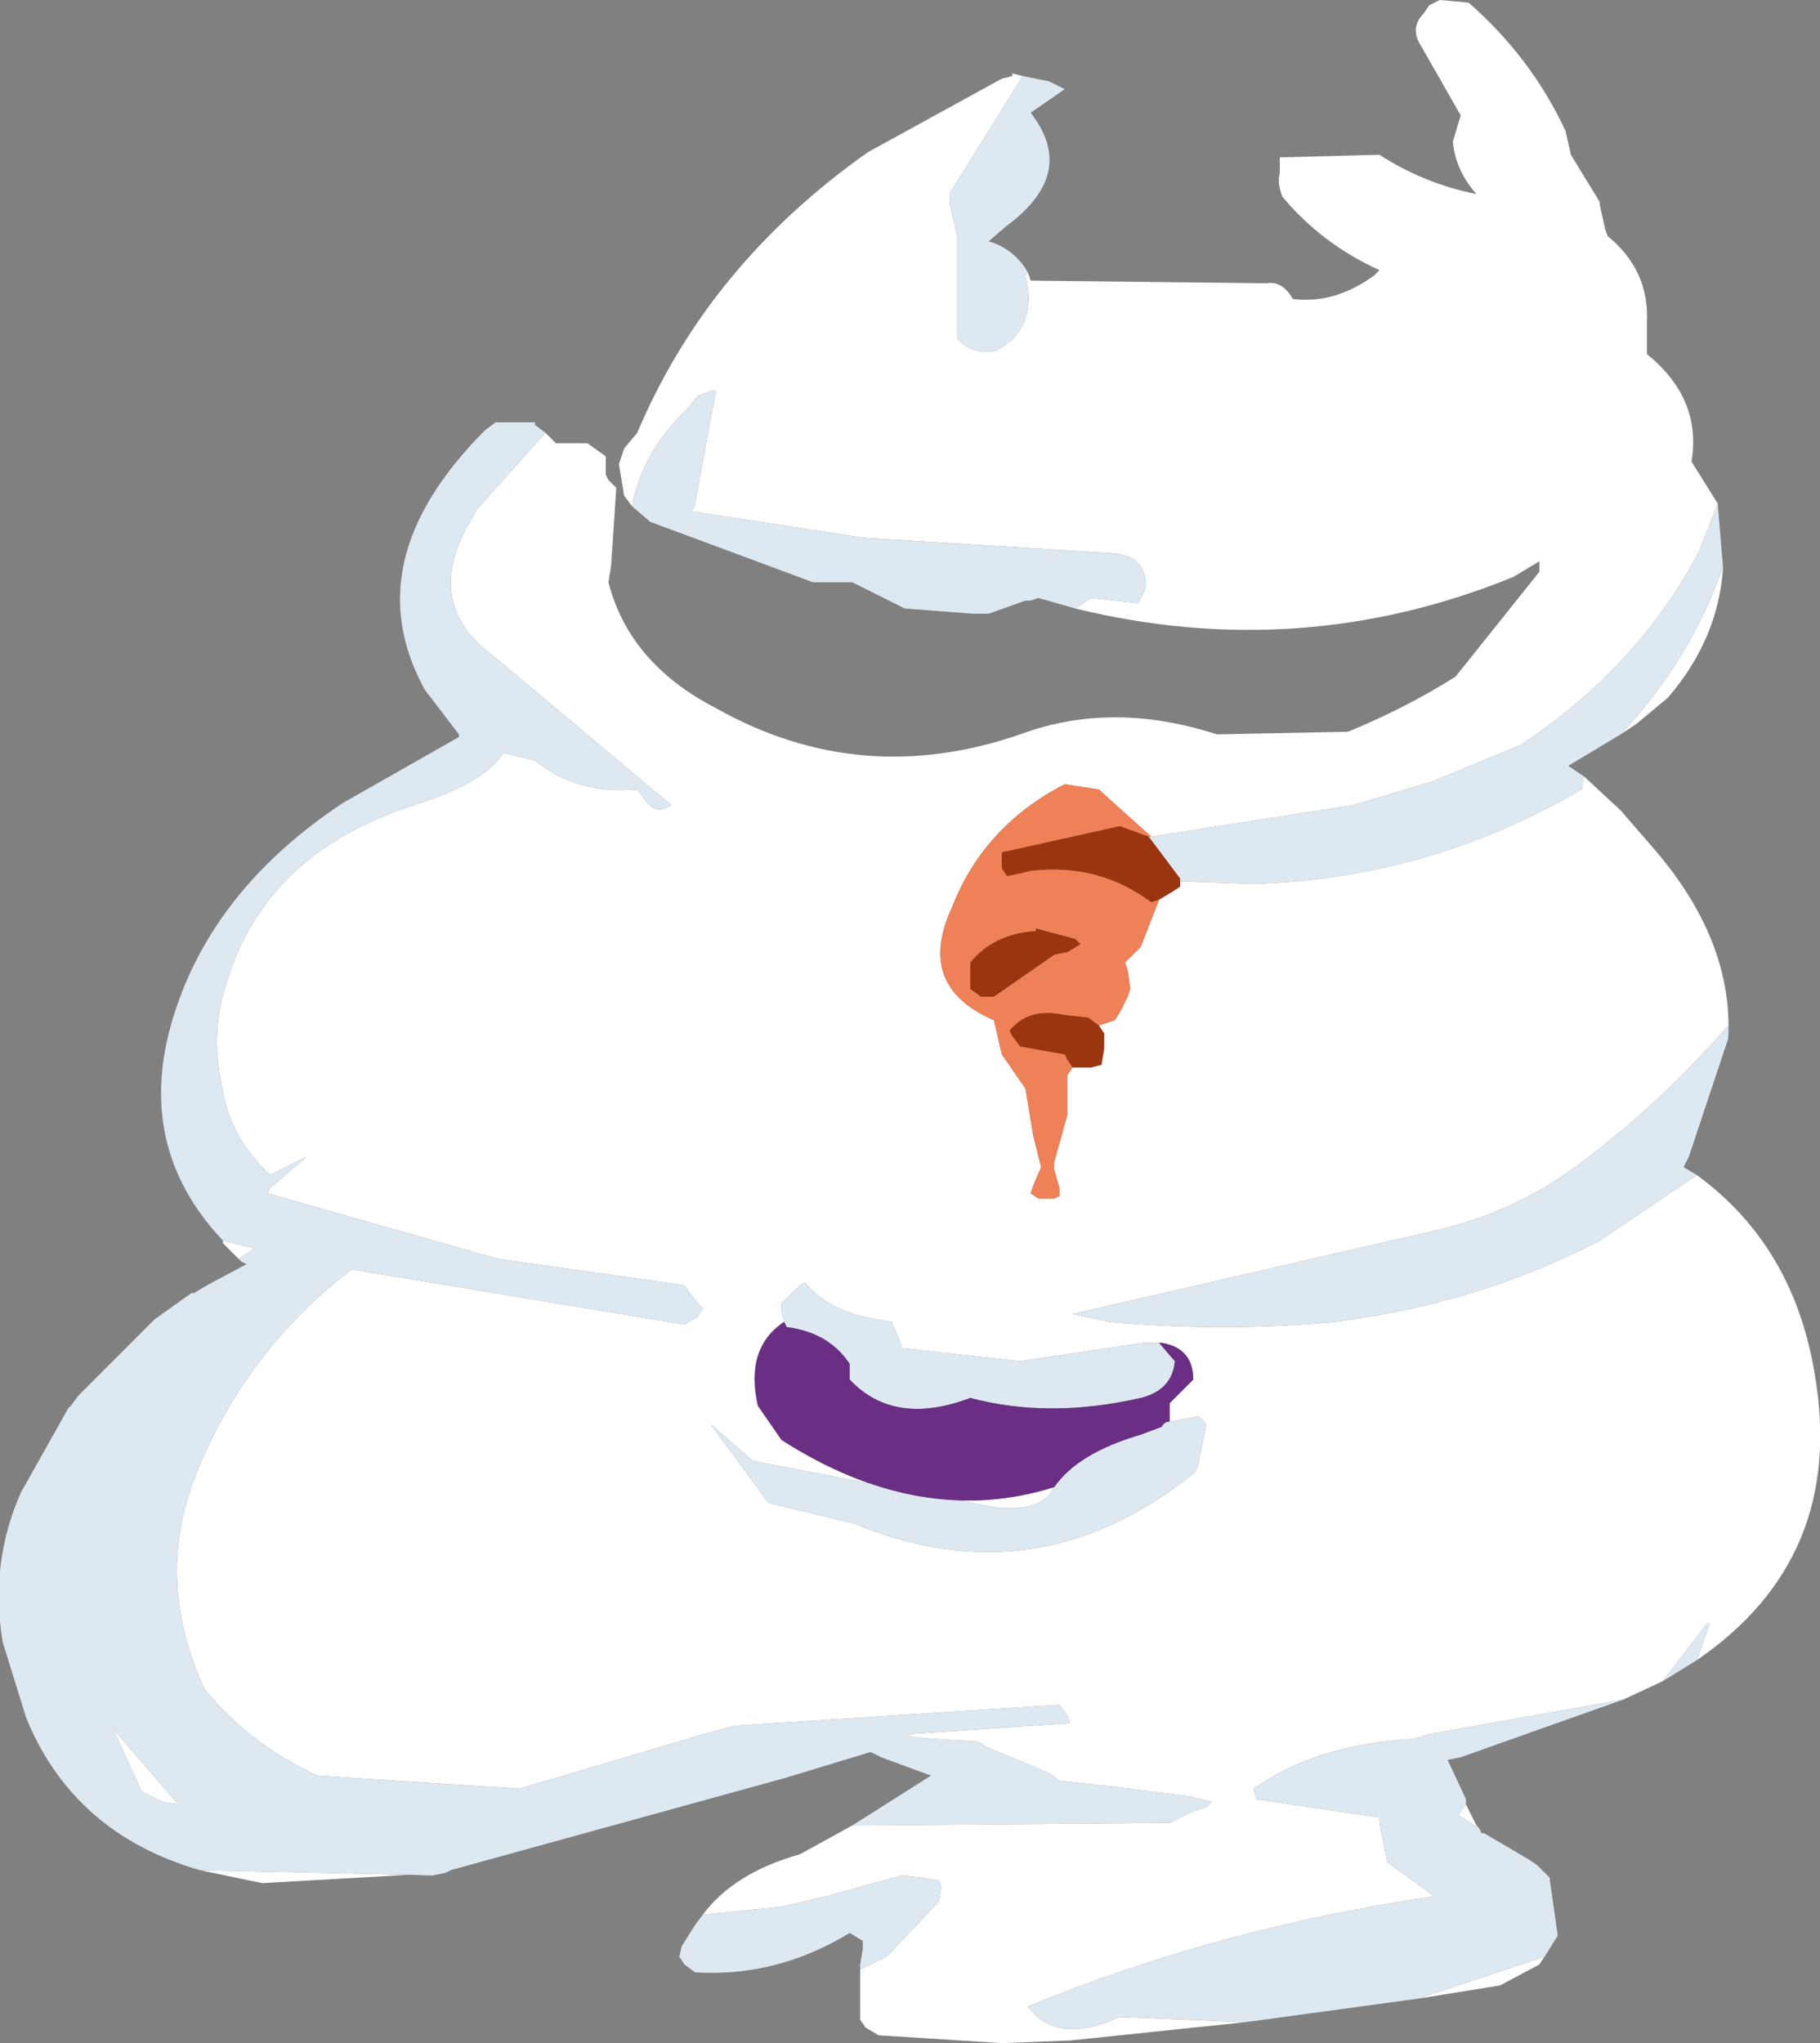
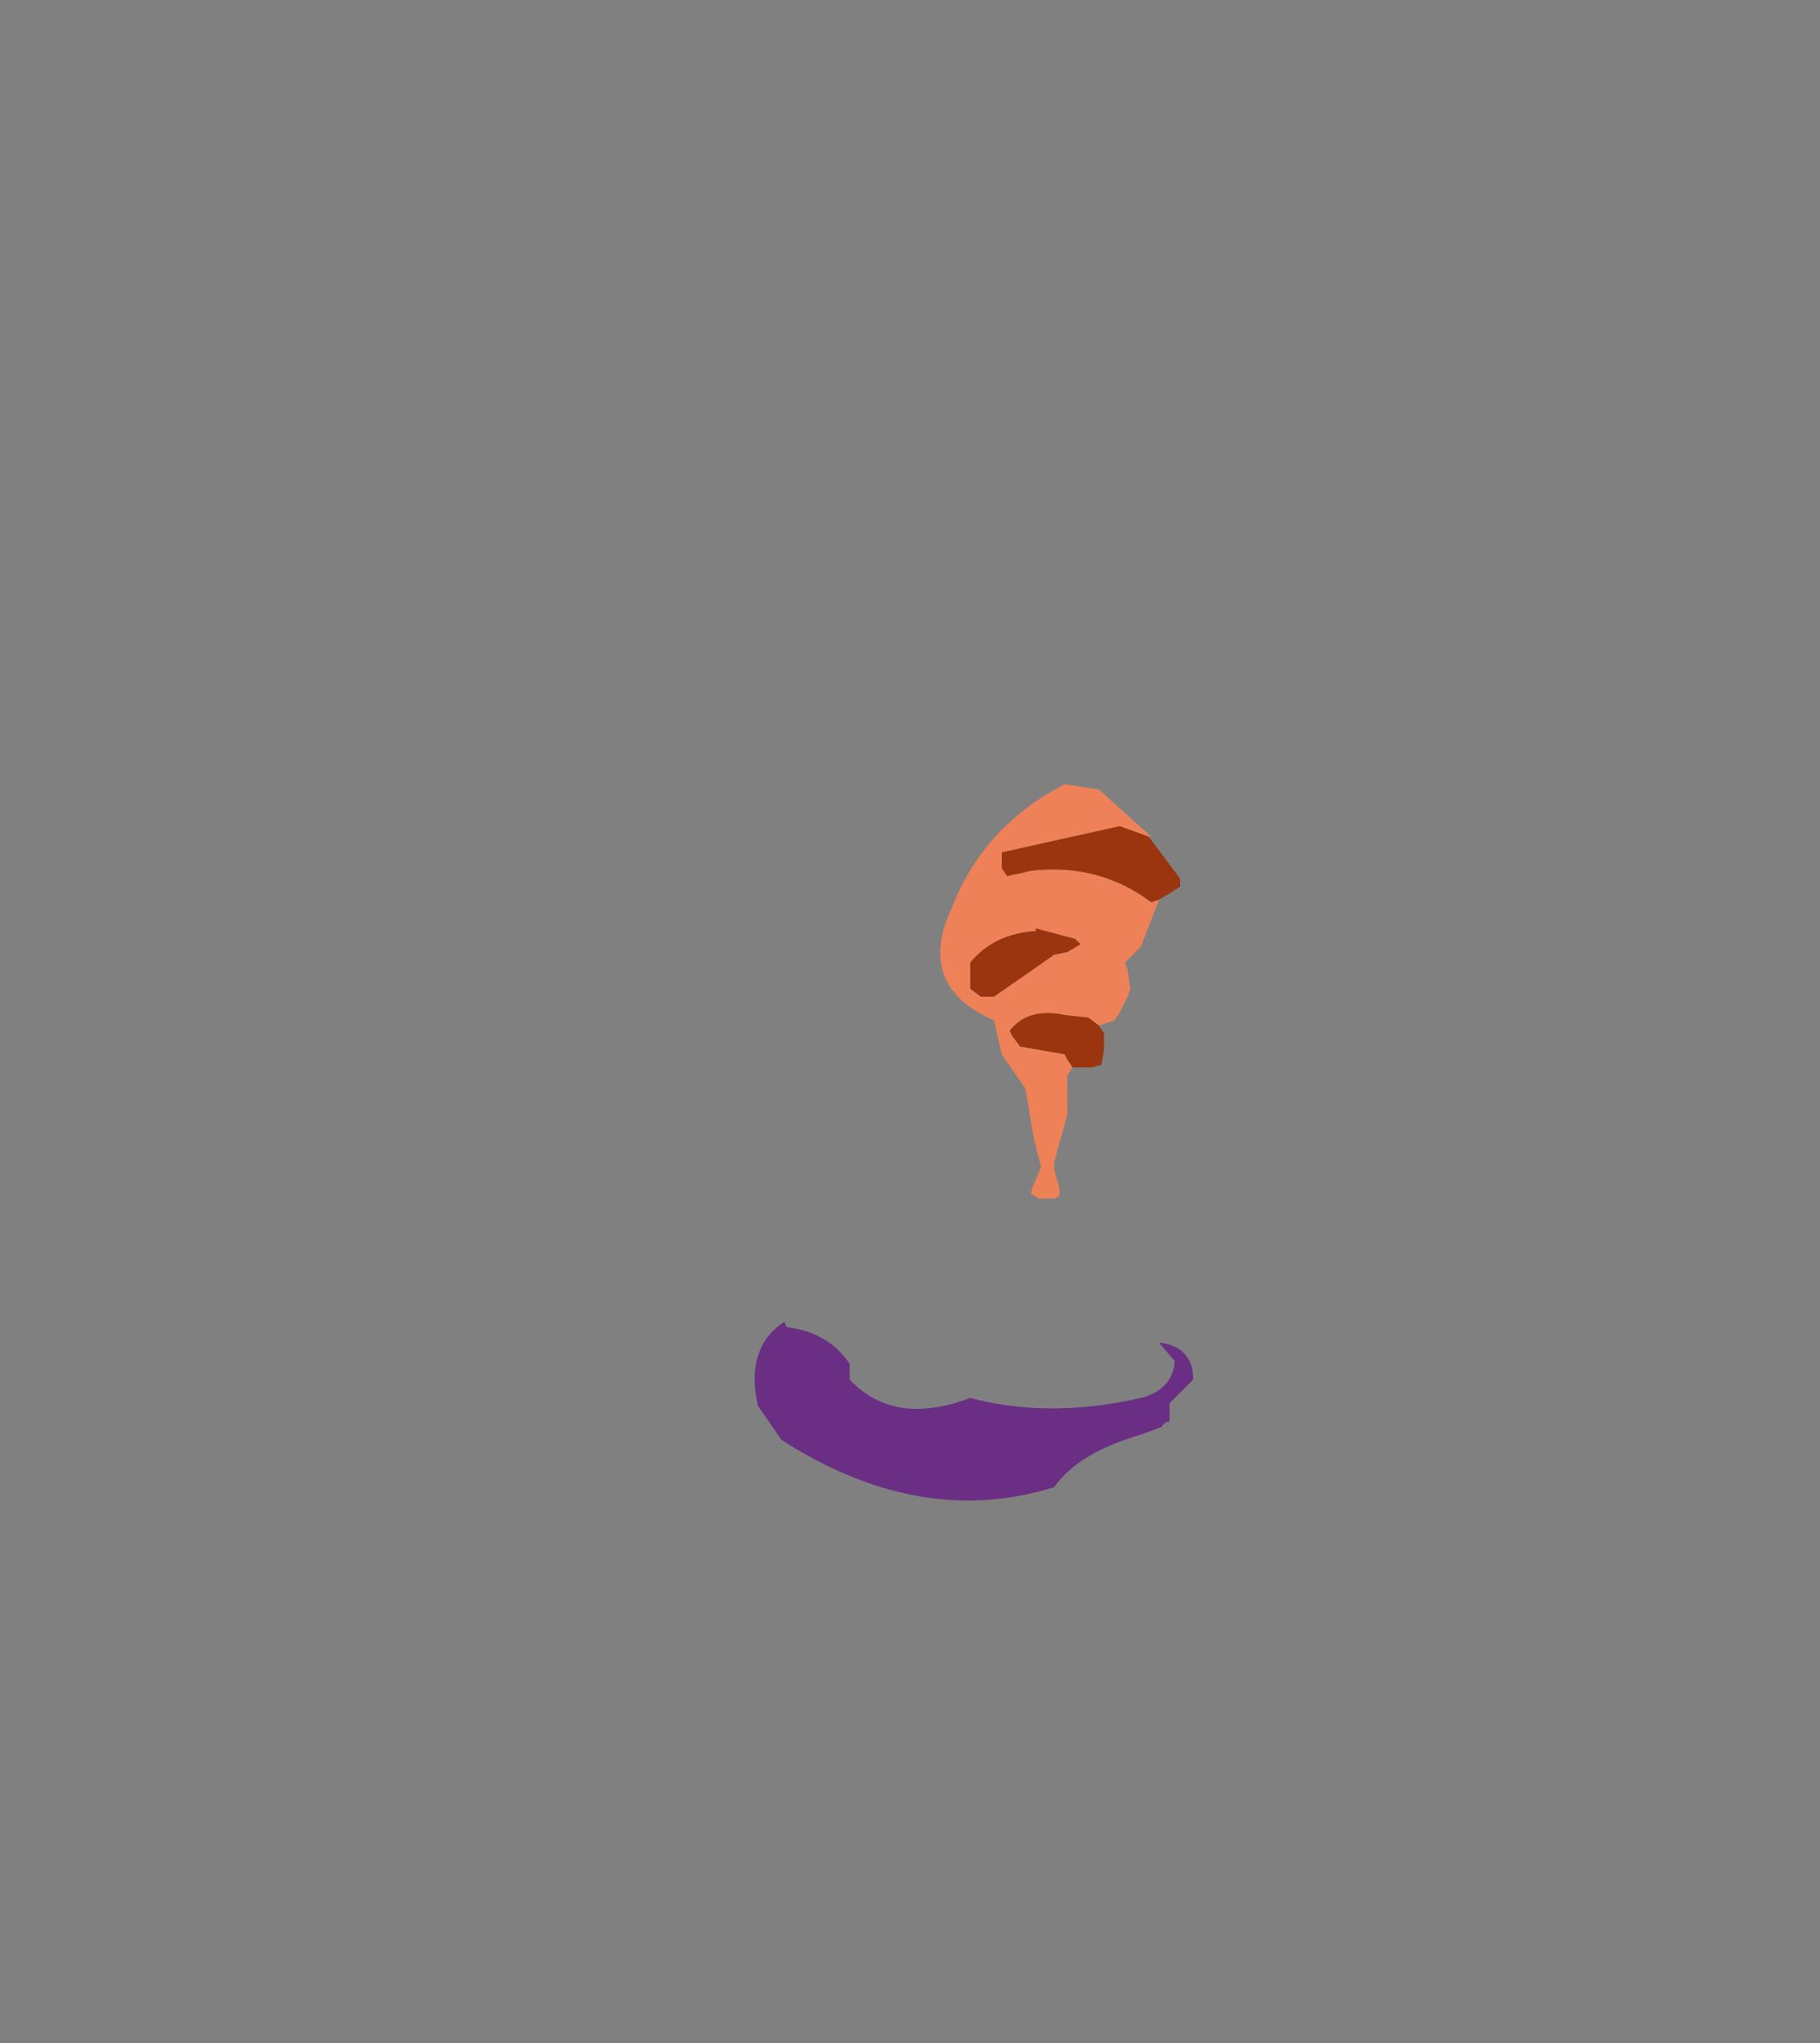
<svg xmlns="http://www.w3.org/2000/svg" height="38.95px" width="34.7px">
  <rect width="100%" height="100%" fill="#808080" stroke="none" />
  <g transform="matrix(1.0, 0.0, 0.0, 1.0, 19.55, 22.75)">
-     <path d="M0.05 -17.55 L0.1 -17.4 4.6 -17.35 Q4.9 -17.4 5.1 -17.05 5.9 -16.95 6.65 -17.5 L6.75 -17.6 Q5.65 -18.1 4.9 -19.0 4.8 -19.25 4.85 -19.45 L4.85 -19.75 6.75 -19.8 Q7.6 -19.25 8.6 -19.05 8.2 -19.5 8.15 -20.05 L8.3 -20.55 7.5 -21.95 Q7.35 -22.25 7.6 -22.5 L7.7 -22.65 7.9 -22.75 8.45 -22.7 Q9.65 -21.65 10.3 -20.25 L10.4 -19.8 10.95 -18.9 10.95 -18.85 11.05 -18.4 11.1 -18.25 Q11.9 -17.6 11.85 -16.6 L11.85 -16.0 Q12.9 -15.15 12.7 -13.95 L13.2 -13.15 12.85 -12.25 Q11.7 -10.05 9.45 -8.55 L7.75 -7.85 6.25 -7.4 2.4 -6.8 1.4 -7.7 0.75 -7.8 Q-0.8 -7.0 -1.4 -5.45 -2.1 -3.95 -0.6 -3.3 L-0.45 -2.65 0.0 -2.0 0.15 -1.1 0.3 -0.5 0.15 -0.15 0.1 0.0 0.25 0.1 0.55 0.1 0.65 0.05 0.65 -0.1 0.55 -0.45 0.55 -0.6 0.8 -1.5 0.8 -2.25 0.9 -2.4 1.25 -2.4 1.45 -2.45 1.5 -2.75 1.5 -3.05 1.4 -3.2 1.7 -3.3 1.8 -3.45 1.95 -3.75 2.0 -3.9 1.95 -4.25 1.9 -4.4 2.2 -4.7 2.55 -5.6 2.8 -5.75 2.95 -5.85 2.95 -5.95 4.35 -5.9 Q7.7 -6.0 10.6 -7.7 L10.65 -7.95 11.35 -7.3 12.0 -6.55 Q13.5 -4.8 13.4 -2.95 L13.4 -3.2 Q12.15 -1.75 10.55 -0.55 9.35 0.35 7.85 0.7 L0.9 2.3 1.6 2.45 Q3.75 2.65 5.9 2.45 8.65 2.1 10.95 0.9 L12.8 -0.35 Q14.65 1.0 15.05 3.45 15.65 6.95 12.8 8.9 L13.05 8.2 13.0 8.2 12.15 9.3 11.4 9.65 7.75 10.3 7.4 10.4 Q5.55 10.5 4.35 11.35 L4.4 11.55 6.75 11.9 6.75 12.0 6.9 12.75 7.8 13.4 Q3.7 14.0 0.05 15.5 0.6 16.25 1.8 15.7 L4.15 15.8 4.2 15.8 0.85 16.15 -0.45 16.2 -2.8 16.05 -3.05 15.9 -3.15 15.75 -3.15 14.8 -2.65 14.55 -2.55 14.45 -1.65 13.5 -1.6 13.2 -1.65 13.1 -1.95 13.05 -2.35 13.0 -3.8 13.4 -4.65 13.6 -6.15 13.75 Q-5.55 12.95 -4.3 12.6 L-3.3 12.05 2.75 12.0 3.15 11.8 3.45 11.7 3.55 11.6 3.15 11.5 1.6 11.3 0.65 11.2 0.45 11.05 -0.75 10.55 -0.9 10.45 -1.75 10.4 -2.3 10.35 -2.1 10.3 0.85 10.1 0.8 9.95 0.65 9.75 -5.55 10.15 -6.1 10.3 -9.65 11.35 -13.5 11.1 Q-14.8 10.5 -15.65 9.45 -16.65 7.3 -15.75 5.2 -14.8 2.95 -12.85 1.45 L-6.5 2.5 -6.25 2.35 -6.15 2.2 -6.4 1.9 -6.5 1.75 -10.05 1.25 -14.45 0.0 -14.4 -0.1 -13.7 -0.7 -14.4 -0.35 Q-15.15 -1.05 -15.3 -1.95 -15.55 -3.0 -15.25 -3.95 -14.5 -6.55 -11.5 -7.45 -10.3 -7.85 -9.95 -8.4 L-9.35 -8.25 Q-8.55 -7.6 -7.4 -7.7 L-7.25 -7.5 Q-7.05 -7.2 -6.75 -7.4 L-10.15 -10.25 Q-11.45 -11.2 -10.65 -12.7 L-10.45 -13.05 -9.15 -14.5 -9.0 -14.35 -8.95 -14.3 -8.35 -14.3 -8.0 -14.05 -8.0 -13.7 -7.95 -13.6 -7.8 -13.45 -7.9 -11.95 -7.95 -11.65 Q-7.55 -10.1 -5.9 -9.25 -3.15 -7.7 -0.1 -8.75 1.65 -9.4 3.65 -8.75 L6.15 -8.8 Q7.25 -9.25 8.2 -9.85 L9.8 -11.85 9.8 -12.05 9.3 -11.75 Q5.25 -10.1 0.95 -11.15 L1.25 -11.35 2.15 -11.25 2.3 -11.55 Q2.3 -12.15 1.7 -12.2 L-3.1 -12.5 -6.35 -13.0 -6.3 -13.15 -5.9 -15.3 -6.0 -15.3 -6.25 -15.2 -6.45 -14.95 Q-7.3 -14.15 -7.5 -13.1 L-7.65 -13.3 -7.75 -13.9 -7.65 -14.2 -7.4 -14.5 Q-6.05 -17.7 -3.0 -19.85 L-0.45 -21.25 -0.25 -21.3 -0.25 -21.35 -0.05 -21.3 -1.45 -19.05 -1.45 -18.9 -1.3 -18.25 -1.3 -18.15 -1.3 -16.3 Q-1.05 -16.0 -0.6 -16.05 0.25 -16.45 0.0 -17.5 L0.05 -17.55 M13.3 -11.95 L13.3 -11.9 Q13.2 -10.55 12.25 -9.45 L11.65 -8.95 11.35 -8.75 Q12.7 -10.2 13.3 -11.95 M8.4 11.65 L8.6 12.05 8.65 12.1 8.25 11.85 8.4 11.65 M10.15 14.15 L9.8 14.7 9.05 15.1 7.5 15.35 9.9 14.55 10.15 14.15 M-11.05 12.95 L-14.55 13.15 -15.75 12.9 -11.3 13.0 -11.05 12.95 M-15.9 1.9 L-15.85 1.9 -15.95 1.95 -15.9 1.9 M-15.0 1.25 L-15.3 0.95 -15.3 0.9 -14.7 1.05 -15.0 1.25 M2.55 2.85 L2.25 2.85 -0.1 3.2 -2.35 2.95 -2.4 2.8 -2.55 2.45 -2.85 2.4 Q-3.75 2.25 -4.2 1.7 L-4.3 1.75 -4.65 2.1 -4.65 2.25 -4.6 2.45 Q-5.35 2.95 -5.1 4.05 L-4.65 4.7 Q-2.0 6.4 0.55 5.6 0.35 6.05 -0.5 6.0 L-5.2 5.1 -6.0 4.4 -4.9 5.9 -3.25 6.3 Q0.25 7.75 3.25 5.3 L3.3 5.15 3.45 4.4 3.3 4.25 2.75 4.35 2.75 4.15 2.75 4.0 2.95 3.8 3.2 3.55 Q3.2 2.95 2.6 2.85 L2.55 2.85 M-16.45 11.6 L-16.85 11.4 -17.4 10.2 -16.15 11.65 -16.45 11.6" fill="#ffffff" fill-rule="evenodd" stroke="none" />
-     <path d="M13.2 -13.15 L13.3 -11.95 Q12.7 -10.2 11.35 -8.75 L10.35 -8.15 10.65 -7.95 10.6 -7.7 Q7.7 -6.0 4.35 -5.9 L2.95 -5.95 2.95 -6.0 2.35 -6.8 2.4 -6.8 6.25 -7.4 7.75 -7.85 9.45 -8.55 Q11.7 -10.05 12.85 -12.25 L13.2 -13.15 M13.4 -2.95 L12.65 -0.7 12.6 -0.6 12.55 -0.5 12.8 -0.35 10.95 0.9 Q8.65 2.1 5.9 2.45 3.75 2.65 1.6 2.45 L0.9 2.3 7.85 0.7 Q9.35 0.35 10.55 -0.55 12.15 -1.75 13.4 -3.2 L13.4 -2.95 M12.8 8.9 L12.15 9.3 13.0 8.2 13.05 8.2 12.8 8.9 M11.4 9.65 L8.3 10.75 8.05 10.8 8.4 11.55 8.4 11.65 8.25 11.85 8.65 12.1 8.7 12.2 8.75 12.2 9.6 12.7 9.75 12.8 9.8 12.85 9.95 13.0 10.0 13.05 10.0 13.1 10.15 14.15 9.9 14.55 7.5 15.35 4.2 15.8 4.15 15.8 1.8 15.7 Q0.6 16.25 0.05 15.5 3.7 14.0 7.8 13.4 L6.9 12.75 6.75 12.0 6.75 11.9 4.4 11.55 4.35 11.35 Q5.55 10.5 7.4 10.4 L7.75 10.3 11.4 9.65 M-3.15 14.8 L-3.15 14.7 -3.1 14.4 -3.1 14.25 -3.35 14.1 Q-4.75 14.95 -6.3 14.85 L-6.5 14.7 -6.6 14.55 -6.55 14.35 -6.3 13.95 -6.15 13.75 -4.65 13.6 -3.8 13.4 -2.35 13.0 -1.95 13.05 -1.65 13.1 -1.6 13.2 -1.65 13.5 -2.55 14.45 -2.65 14.55 -3.15 14.8 M-3.3 12.05 L-1.8 11.1 -2.75 10.75 -2.95 10.65 -4.6 11.15 -10.95 12.9 -11.05 12.95 -11.3 13.0 -15.75 12.9 Q-18.15 12.2 -19.05 10.0 L-19.5 8.55 Q-19.75 7.05 -19.15 5.7 L-18.25 4.1 -18.2 4.05 -18.05 3.85 -16.6 2.4 -15.9 1.9 -15.95 1.95 -15.85 1.9 -15.6 1.75 -14.85 1.35 -14.95 1.3 -15.0 1.25 -14.7 1.05 -15.3 0.9 Q-17.0 -0.9 -16.25 -3.35 -15.5 -5.8 -13.0 -7.45 L-10.8 -8.7 -10.8 -8.75 -11.45 -9.6 Q-12.8 -12.05 -10.3 -14.55 L-10.1 -14.7 -9.35 -14.7 -9.35 -14.65 -9.15 -14.5 -10.45 -13.05 -10.65 -12.7 Q-11.45 -11.2 -10.15 -10.25 L-6.75 -7.4 Q-7.05 -7.2 -7.25 -7.5 L-7.4 -7.7 Q-8.55 -7.6 -9.35 -8.25 L-9.95 -8.4 Q-10.3 -7.85 -11.5 -7.45 -14.5 -6.55 -15.25 -3.95 -15.55 -3.0 -15.3 -1.95 -15.15 -1.05 -14.4 -0.35 L-13.7 -0.7 -14.4 -0.1 -14.45 0.0 -10.05 1.25 -6.5 1.75 -6.4 1.9 -6.15 2.2 -6.25 2.35 -6.5 2.5 -12.85 1.45 Q-14.8 2.95 -15.75 5.2 -16.65 7.3 -15.65 9.45 -14.8 10.5 -13.5 11.1 L-9.65 11.35 -6.1 10.3 -5.55 10.15 0.65 9.75 0.8 9.95 0.85 10.1 -2.1 10.3 -2.3 10.35 -1.75 10.4 -0.9 10.45 -0.75 10.55 0.45 11.05 0.65 11.2 1.6 11.3 3.15 11.5 3.55 11.6 3.45 11.7 3.15 11.8 2.75 12.0 -3.3 12.05 M0.95 -11.15 L0.25 -11.35 0.1 -11.3 0.0 -11.3 -0.7 -11.05 -0.95 -11.05 -1.0 -11.05 -2.3 -11.15 -3.3 -11.65 -3.85 -11.65 -4.05 -11.65 -7.15 -12.8 -7.5 -13.1 Q-7.3 -14.15 -6.45 -14.95 L-6.25 -15.2 -6.0 -15.3 -5.9 -15.3 -6.3 -13.15 -6.35 -13.0 -3.1 -12.5 1.7 -12.2 Q2.3 -12.15 2.3 -11.55 L2.15 -11.25 1.25 -11.35 0.95 -11.15 M-0.05 -21.3 L0.2 -21.25 0.45 -21.2 0.75 -21.05 0.1 -20.6 Q1.0 -19.45 -0.35 -18.45 L-0.7 -18.15 Q-0.2 -18.0 0.05 -17.55 L0.0 -17.5 Q0.25 -16.45 -0.6 -16.05 -1.05 -16.0 -1.3 -16.3 L-1.3 -18.15 -1.3 -18.25 -1.45 -18.9 -1.45 -19.05 -0.05 -21.3 M-4.6 2.45 L-4.65 2.25 -4.65 2.1 -4.3 1.75 -4.2 1.7 Q-3.75 2.25 -2.85 2.4 L-2.55 2.45 -2.4 2.8 -2.35 2.95 -0.1 3.2 2.25 2.85 2.55 2.85 2.85 3.2 Q2.8 3.75 2.2 3.9 0.45 4.3 -1.05 3.9 -2.5 4.45 -3.35 3.55 L-3.35 3.35 -3.35 3.25 Q-3.75 2.65 -4.55 2.55 L-4.6 2.45 M2.75 4.35 L3.3 4.25 3.45 4.4 3.3 5.15 3.25 5.3 Q0.25 7.75 -3.25 6.3 L-4.9 5.9 -6.0 4.4 -5.2 5.1 -0.5 6.0 Q0.35 6.05 0.55 5.6 1.0 4.95 2.2 4.6 L2.6 4.45 Q2.65 4.35 2.75 4.35 M-16.45 11.6 L-16.15 11.65 -17.4 10.2 -16.85 11.4 -16.45 11.6" fill="#dde8f0" fill-rule="evenodd" stroke="none" />
    <path d="M2.4 -6.8 L2.35 -6.8 1.8 -7.0 -0.45 -6.5 -0.45 -6.35 -0.45 -6.2 -0.35 -6.05 -0.1 -6.1 0.1 -6.15 Q1.4 -6.3 2.4 -5.55 L2.55 -5.6 2.2 -4.7 1.9 -4.4 1.95 -4.25 2.0 -3.9 1.95 -3.75 1.8 -3.45 1.7 -3.3 1.4 -3.2 1.2 -3.35 0.75 -3.4 Q0.05 -3.55 -0.3 -3.1 L-0.25 -3.0 -0.1 -2.8 0.75 -2.65 0.8 -2.55 0.9 -2.4 0.8 -2.25 0.8 -1.5 0.55 -0.6 0.55 -0.45 0.65 -0.1 0.65 0.05 0.55 0.1 0.25 0.1 0.1 0.0 0.15 -0.15 0.3 -0.5 0.15 -1.1 0.0 -2.0 -0.45 -2.65 -0.6 -3.3 Q-2.1 -3.95 -1.4 -5.45 -0.8 -7.0 0.75 -7.8 L1.4 -7.7 2.4 -6.8 M1.05 -4.75 L0.95 -4.85 0.2 -5.05 0.2 -5.0 Q-0.6 -4.95 -1.05 -4.4 L-1.05 -4.25 -1.05 -4.05 -1.05 -3.9 -0.85 -3.75 -0.6 -3.75 0.55 -4.55 0.8 -4.6 1.05 -4.75" fill="#ee8157" fill-rule="evenodd" stroke="none" />
    <path d="M2.35 -6.8 L2.95 -6.0 2.95 -5.95 2.95 -5.85 2.8 -5.75 2.55 -5.6 2.4 -5.55 Q1.4 -6.3 0.1 -6.15 L-0.1 -6.1 -0.35 -6.05 -0.45 -6.2 -0.45 -6.35 -0.45 -6.5 1.8 -7.0 2.35 -6.8 M0.9 -2.4 L0.8 -2.55 0.75 -2.65 -0.1 -2.8 -0.25 -3.0 -0.3 -3.1 Q0.05 -3.55 0.75 -3.4 L1.2 -3.35 1.4 -3.2 1.5 -3.05 1.5 -2.75 1.45 -2.45 1.25 -2.4 0.9 -2.4 M1.05 -4.75 L0.8 -4.6 0.55 -4.55 -0.6 -3.75 -0.85 -3.75 -1.05 -3.9 -1.05 -4.05 -1.05 -4.25 -1.05 -4.4 Q-0.6 -4.95 0.2 -5.0 L0.2 -5.05 0.95 -4.85 1.05 -4.75" fill="#9b350f" fill-rule="evenodd" stroke="none" />
    <path d="M2.55 2.85 L2.6 2.85 Q3.2 2.95 3.2 3.55 L2.95 3.8 2.75 4.0 2.75 4.15 2.75 4.35 Q2.65 4.35 2.6 4.45 L2.2 4.6 Q1.0 4.95 0.55 5.6 -2.0 6.4 -4.65 4.7 L-5.1 4.05 Q-5.35 2.95 -4.6 2.45 L-4.55 2.55 Q-3.75 2.65 -3.35 3.25 L-3.35 3.35 -3.35 3.55 Q-2.5 4.45 -1.05 3.9 0.45 4.3 2.2 3.9 2.8 3.75 2.85 3.2 L2.55 2.85" fill="#6a2f84" fill-rule="evenodd" stroke="none" />
  </g>
</svg>